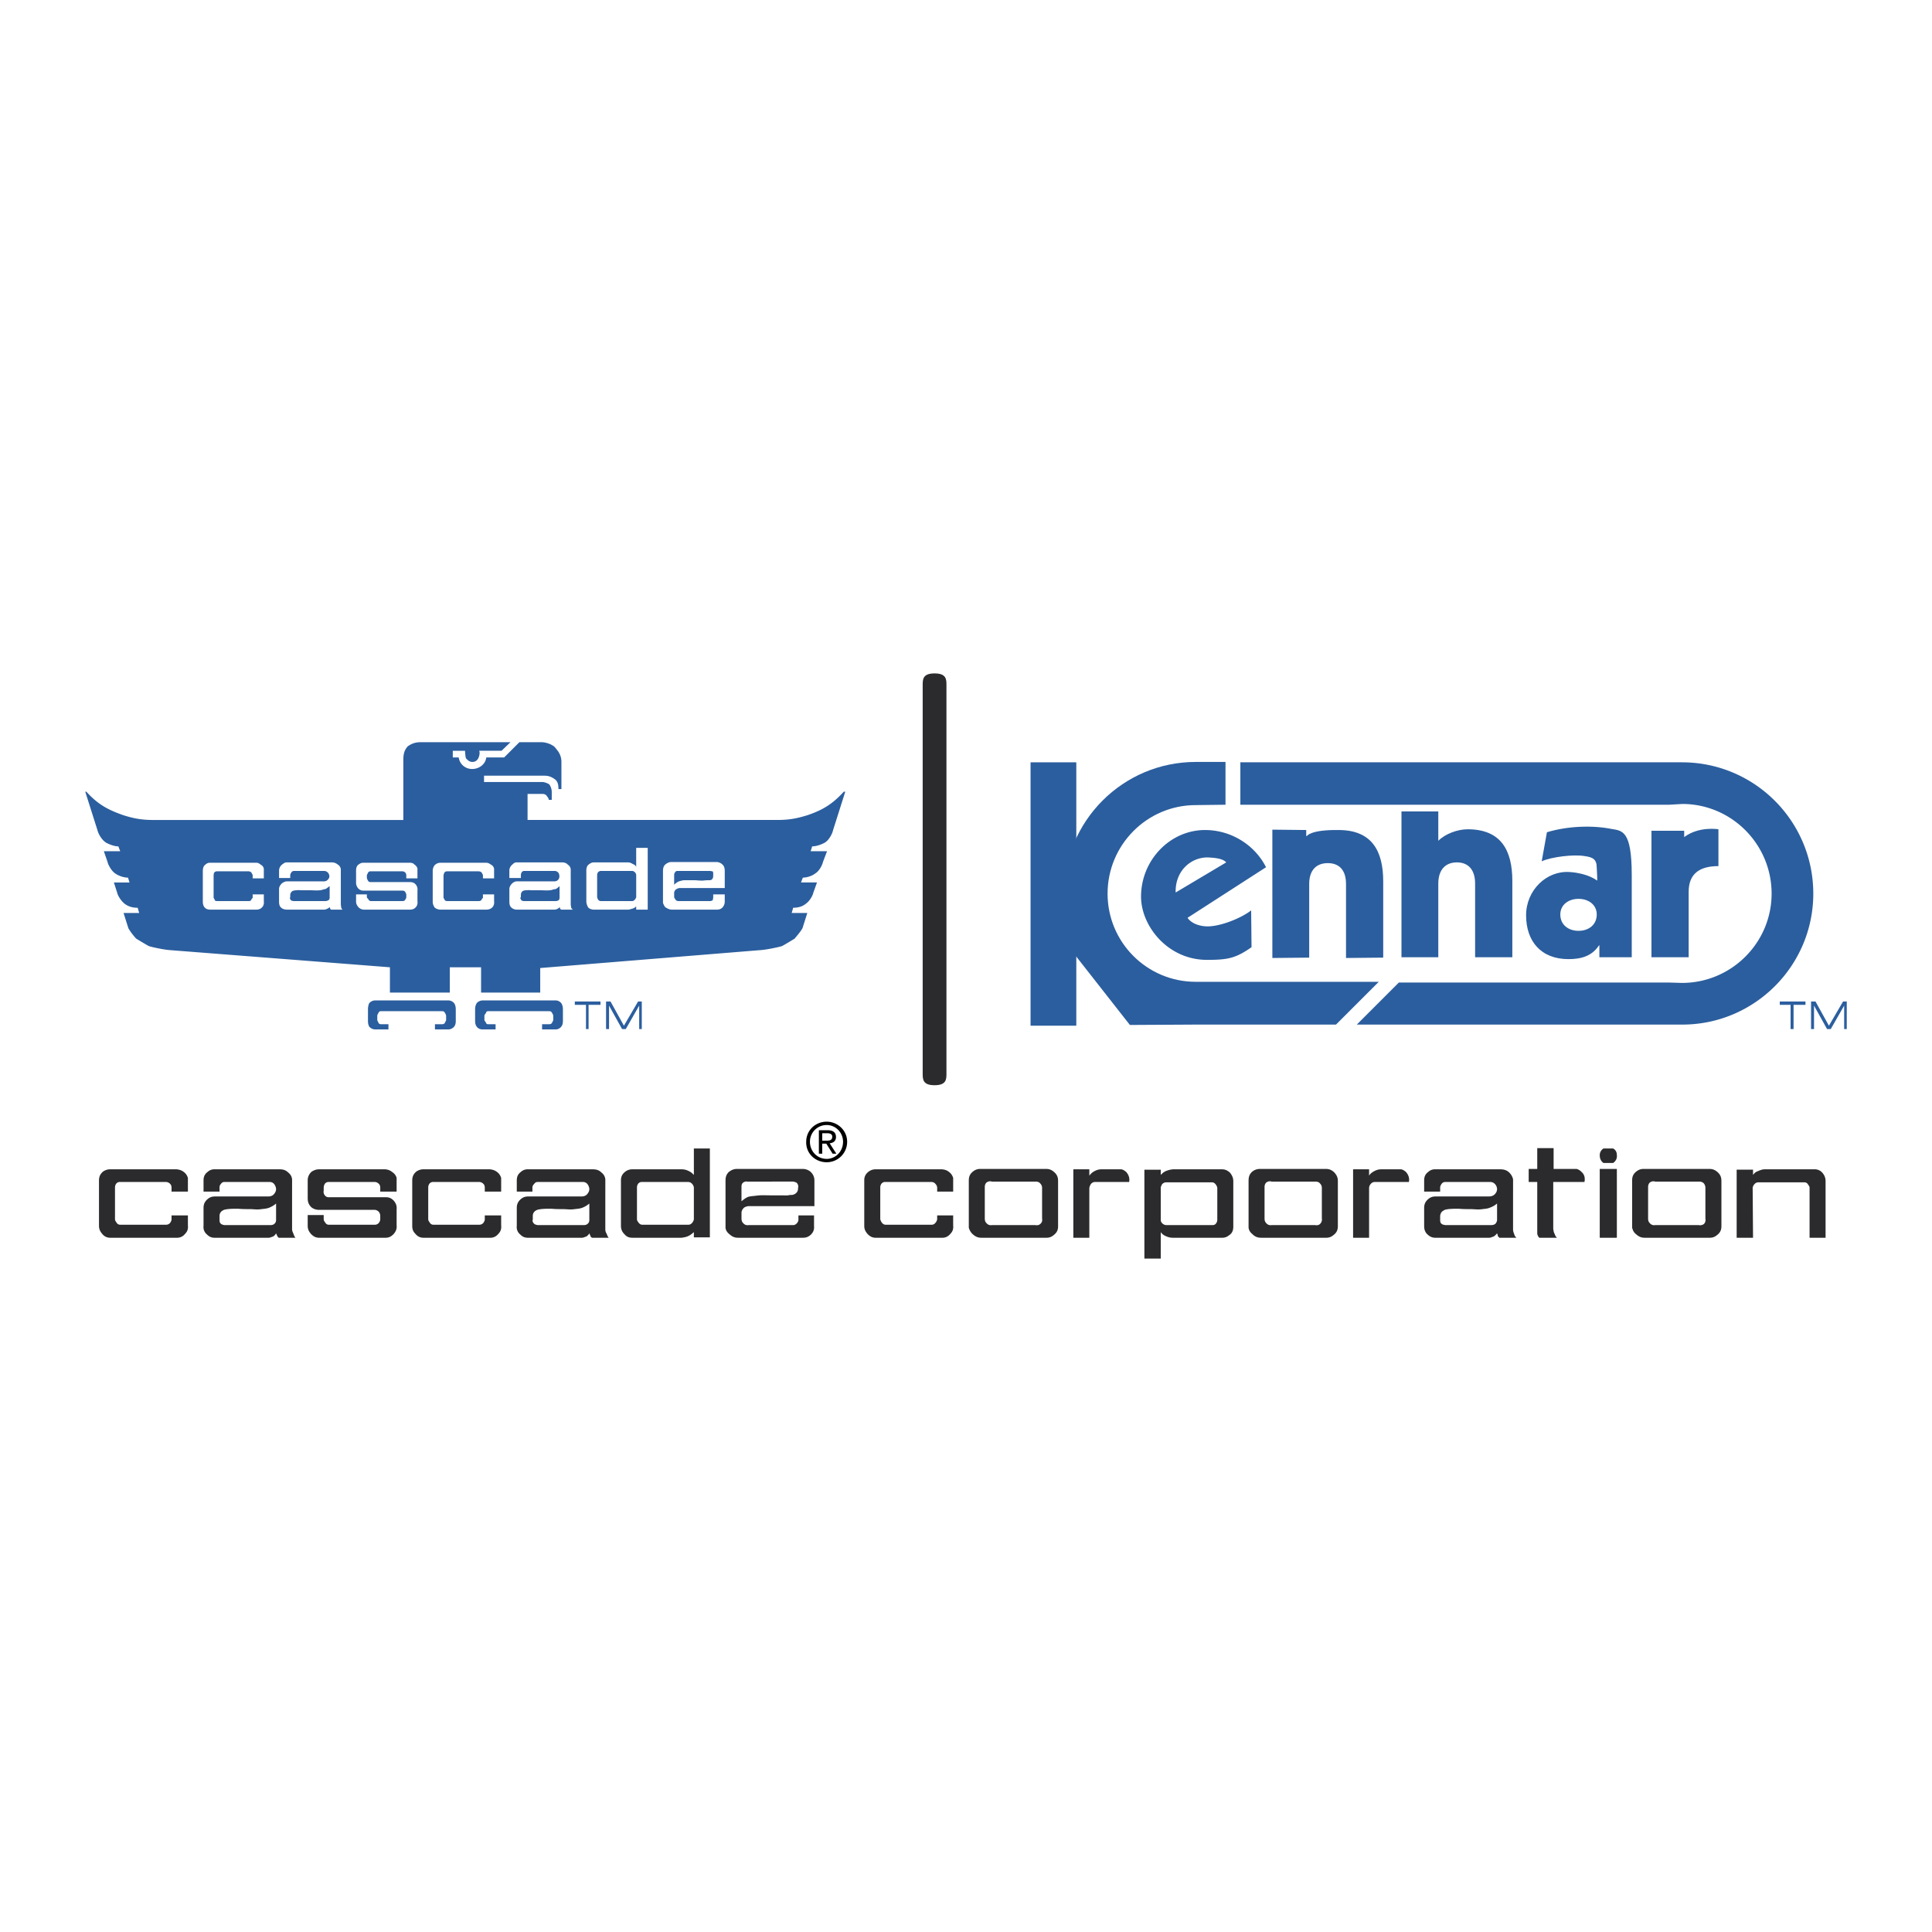
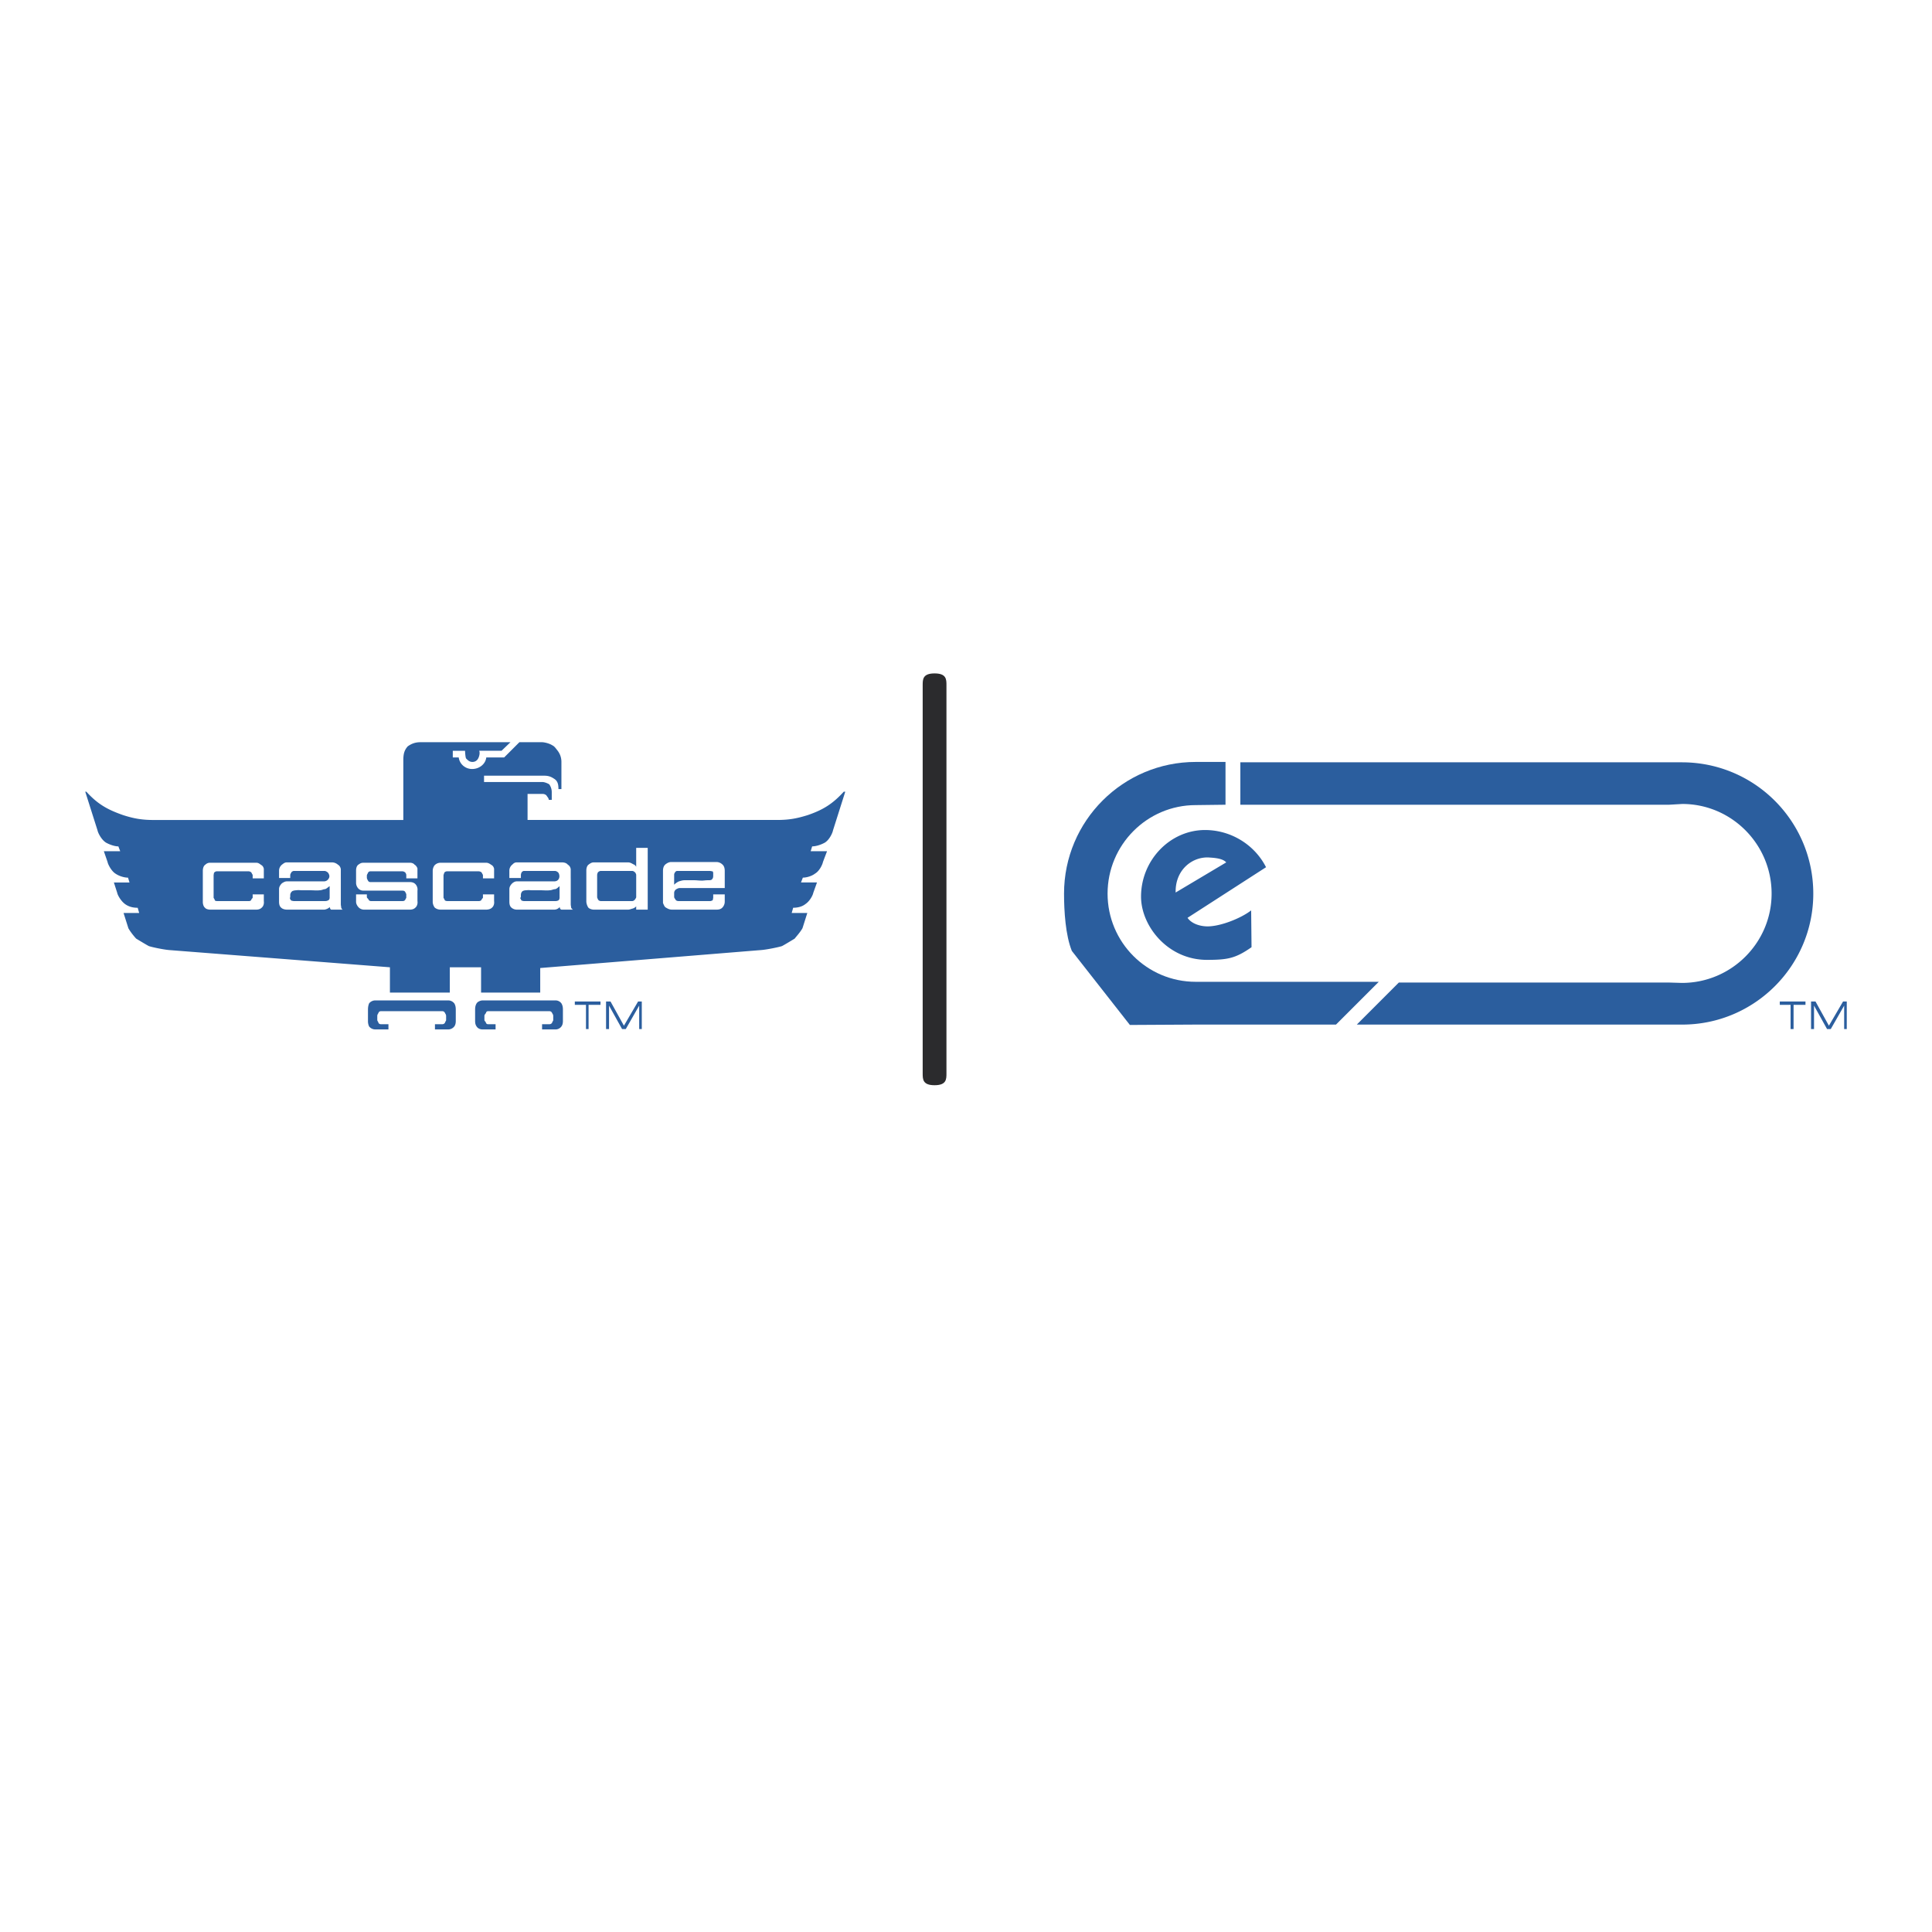
<svg xmlns="http://www.w3.org/2000/svg" width="2500" height="2500" viewBox="0 0 192.756 192.756">
-   <path fill-rule="evenodd" clip-rule="evenodd" fill="#fff" d="M0 0h192.756v192.756H0V0z" />
  <path fill-rule="evenodd" clip-rule="evenodd" fill="#2b5e9e" d="M57.35 99.922h2.561v.334h-1.188v2.412h-.26v-2.412H57.35v-.334zM62.435 102.668h-.372l-1.299-2.338v2.338h-.297v-2.746h.446l1.336 2.412 1.411-2.412h.371v2.746h-.26v-2.338l-1.336 2.338zM177.57 99.922h2.563v.334h-1.188v2.412h-.299v-2.412h-1.076v-.334zM182.656 102.668h-.371l-1.299-2.338v2.338h-.297v-2.746h.446l1.336 2.412 1.41-2.412h.371v2.746h-.26v-2.338l-1.336 2.338zM38.012 100.887c-.148 0-.222.074-.259.186-.037.074-.112.148-.112.297v.408c0 .074.112.186.112.26.037.074.111.148.259.148h.743v.52h-1.299a.792.792 0 0 1-.631-.297 1.241 1.241 0 0 1-.112-.557v-1.113c0-.26.038-.445.112-.631a.79.79 0 0 1 .631-.297h7.275c.223 0 .445.111.594.297.111.186.148.371.148.631v1.113c0 .223-.037.408-.148.557a.773.773 0 0 1-.594.297h-1.336v-.52h.743a.313.313 0 0 0 .26-.148c0-.074.111-.186.111-.26v-.408c0-.148-.074-.223-.111-.297a.28.28 0 0 0-.26-.186h-6.126zM48.702 100.887c-.148 0-.186.074-.223.186-.037.074-.149.148-.149.297v.408c0 .074.149.186.149.26.037.074.074.148.223.148h.742v.52h-1.299c-.26 0-.483-.111-.594-.297-.112-.148-.149-.334-.149-.557v-1.113c0-.26.037-.445.149-.631.111-.186.408-.297.594-.297h7.274a.72.72 0 0 1 .594.297c.112.186.149.371.149.631v1.113c0 .223-.037.408-.149.557a.72.72 0 0 1-.594.297h-1.336v-.52h.742a.313.313 0 0 0 .26-.148c0-.074.111-.186.111-.26v-.408c0-.148-.074-.223-.111-.297a.28.28 0 0 0-.26-.186h-6.123zM14.851 94.391c-.223-.111-1.077-.631-1.262-.742-.112-.111-.557-.631-.78-1.039l-.482-1.521h1.559l-.148-.52c-.409 0-.854-.074-1.262-.371-.409-.297-.742-.891-.78-1.114l-.334-1.039h1.559l-.148-.482c-.371 0-.891-.148-1.262-.408-.408-.26-.742-.928-.779-1.151l-.371-1.076h1.633l-.185-.483c-.334 0-.817-.148-1.225-.371-.482-.297-.816-1.002-.854-1.225l-1.225-3.86h.112c1.113 1.225 2.078 1.782 3.674 2.338 1.039.334 1.856.483 3.006.483h24.942v-5.94c0-.594.074-1.002.445-1.411.371-.26.743-.408 1.262-.408h8.982l-.891.854H47.81c.111.259-.037.668-.111.779-.074.148-.26.334-.557.334s-.445-.148-.631-.334c-.074-.074-.111-.631-.111-.779h-1.225v.668h.594c.074.631.631 1.151 1.336 1.151s1.336-.483 1.411-1.151h1.781l1.522-1.522h2.264c.223 0 .705.111 1.002.297.223.111.297.223.557.557.222.296.371.668.371 1.113v2.709h-.297c0-.482-.074-.816-.445-1.039-.334-.223-.594-.297-1.002-.297h-5.976v.631h5.828c.186 0 .482.111.668.223.148.186.26.482.26.779v.779h-.297c0-.148-.111-.26-.186-.371-.074-.148-.26-.223-.445-.223h-1.485v2.599h24.906c1.188 0 1.967-.148 3.043-.483 1.522-.52 2.487-1.114 3.601-2.338h.148l-1.225 3.86c-.037.223-.334.928-.817 1.225-.408.223-.891.371-1.262.371l-.148.483h1.633l-.408 1.076c-.037.223-.334.891-.78 1.151-.334.26-.854.408-1.225.408l-.186.482h1.597l-.372 1.039c-.037.223-.334.817-.78 1.114-.371.297-.854.371-1.225.371l-.148.52h1.559l-.482 1.521c-.223.408-.705.928-.779 1.039-.186.111-1.039.631-1.262.742-.186.074-1.522.372-2.227.409L53.898 96.58v2.449h-5.901v-2.523h-3.118v2.523h-5.976v-2.523L17.041 94.8c-.706-.037-2.004-.335-2.19-.409zm22.122-6.384c-.148 0-.223-.074-.26-.148-.037-.074-.111-.186-.111-.297v-.223c0-.074.111-.223.111-.26.038-.075.112-.149.26-.149h3.155c.148 0 .26.074.334.149 0 .037.074.111.074.223v.334h1.113v-1.002c-.037-.112-.148-.297-.296-.372-.074-.111-.26-.186-.446-.186h-4.603c-.223 0-.334.037-.482.149-.223.111-.297.371-.297.631v1.225c0 .26.148.52.297.631s.26.148.482.148h3.823c.186 0 .26.037.334.186 0 .037.074.111.074.186v.334c0 .037-.074.111-.074.149-.074.148-.148.186-.334.186H37.01a.28.28 0 0 1-.26-.186c0-.038-.149-.112-.149-.223v-.26h-1.076v.742c0 .223.148.446.26.557a.755.755 0 0 0 .52.223h4.603c.223 0 .409-.074.52-.186.185-.148.26-.408.222-.668v-1.04a.78.78 0 0 0-.222-.668c-.111-.111-.297-.186-.52-.186h-3.935v.001zm6.421 2.561a.915.915 0 0 0 .557.186h4.565c.223 0 .445-.074.557-.186.186-.148.26-.408.223-.668v-.668h-1.113v.334c0 .037-.111.111-.111.149-.037.111-.149.186-.297.186h-3.118c-.148 0-.26-.037-.297-.111 0-.074-.111-.186-.111-.223V87.34c0-.074.074-.223.074-.26.037-.075.148-.149.297-.149h3.118c.148 0 .297.074.334.149 0 .037.111.186.111.223v.334h1.113v-.965c-.037-.149-.111-.297-.26-.372-.111-.074-.297-.223-.52-.223h-4.565a.808.808 0 0 0-.52.186c-.148.111-.259.372-.259.631v3.081c-.001.222.111.482.222.593zm-22.938 0c.074.111.297.186.52.186h4.603c.223 0 .408-.074.52-.186.186-.148.26-.408.223-.668v-.668h-1.113v.334c0 .037-.111.111-.111.149-.037.111-.111.186-.26.186h-3.155c-.149 0-.26-.037-.26-.111s-.111-.186-.111-.223V87.34c0-.074.037-.223.037-.26.074-.075.148-.149.297-.149h3.155c.111 0 .26.074.297.149 0 .037.111.186.111.223v.334h1.113v-.965c-.037-.149-.111-.297-.259-.372-.112-.074-.26-.223-.483-.223h-4.603a.64.64 0 0 0-.482.186c-.186.111-.26.372-.26.631v3.081c-.002.222.072.482.221.593zm43.018-4.083a.493.493 0 0 0-.297-.259c-.186-.112-.334-.186-.52-.186h-3.415c-.223 0-.371.112-.52.223-.148.111-.223.334-.223.594v3.081c0 .223.111.482.186.594s.334.223.557.223h3.415c.186 0 .297-.074.482-.111.112-.037.297-.148.334-.223v.334h1.15v-6.162h-1.15v1.892h.001zm0 3.007c0 .111-.074.148-.074.186-.074.112-.186.223-.334.223h-3.118c-.111 0-.26-.074-.297-.186 0-.038-.074-.112-.074-.223V87.34c0-.148.037-.223.074-.297 0-.038.186-.149.26-.149h3.155c.148 0 .26.111.334.186 0 .037.074.111.074.223v2.189zm2.672.593c.074.186.148.372.26.446.186.111.371.223.631.223h4.454c.223 0 .371-.037.52-.148a.85.85 0 0 0 .297-.631v-.742h-1.151v.334c0 .037-.037.149-.037.223 0 .037-.185.111-.259.111h-3.118c-.186 0-.297-.037-.371-.186-.037-.075-.111-.112-.111-.26v-.408a.453.453 0 0 1 .222-.334c.074-.037.186-.111.334-.111h4.491v-1.708c0-.296-.074-.52-.26-.667a.847.847 0 0 0-.557-.223h-4.528c-.223 0-.408.111-.557.223-.186.148-.26.371-.26.667v3.191zm3.897-2.226c-.334 0-.482-.037-.779-.037h-.965c-.223 0-.408.074-.557.111a1.577 1.577 0 0 0-.482.334v-1.002c0-.111.074-.223.111-.26.074-.111.148-.111.259-.111h3.192c.074 0 .186.037.26.037.037 0 .074.112.074.186v.26c0 .186-.037.297-.185.408-.111.037-.186.037-.372.037-.221 0-.407.037-.556.037zm-13.102-.223v-.928c-.037-.186-.111-.334-.297-.446-.111-.148-.334-.223-.594-.223h-4.49c-.223 0-.334.112-.445.223a.77.77 0 0 0-.297.594v.742h1.151v-.26c0-.148.037-.223.074-.297 0-.038.148-.149.223-.149h3.081c.186 0 .371.149.408.26.074.186.074.371 0 .52s-.223.26-.445.26h-3.711c-.223 0-.334.074-.482.186-.149.148-.297.334-.297.594v1.225c0 .26.037.482.223.631a.808.808 0 0 0 .52.186h3.749a.702.702 0 0 0 .297-.074c.074-.037.185-.111.222-.186l.037.111c0 .037.074.148.148.148h1.151c-.074-.037-.186-.148-.186-.223s-.037-.186-.037-.334v-2.56h-.003zm-3.785 1.188h.816c.334 0 .557.037.854 0 .223 0 .371-.111.557-.111.186-.037.334-.223.445-.297v1.15c0 .074-.037.223-.111.26a.574.574 0 0 1-.297.074h-3.155c-.074 0-.148-.037-.186-.037s-.074-.037-.111-.148c-.074-.075-.074-.112 0-.223v-.185c0-.186.074-.334.186-.409a.744.744 0 0 1 .334-.074c.296-.037.408 0 .668 0zm-19.153-1.188v-.928c-.037-.186-.111-.334-.297-.446a.913.913 0 0 0-.594-.223h-4.491c-.222 0-.333.112-.482.223a.772.772 0 0 0-.297.594v.742h1.114v-.26c0-.148.074-.223.111-.297 0-.038.148-.149.26-.149h3.043c.148 0 .371.149.409.26.111.186.111.371 0 .52a.517.517 0 0 1-.446.26h-3.675c-.222 0-.333.074-.52.186-.148.148-.297.334-.297.594v1.225c0 .26.038.482.223.631.111.111.334.186.557.186h3.712c.111 0 .186-.037.297-.074.074-.037.223-.111.26-.186l.037.111c0 .037.074.148.111.148h1.151c-.074-.037-.148-.148-.148-.223s-.037-.186-.037-.334v-2.56h-.001zm-3.786 1.188h.78c.371 0 .557.037.891 0 .223 0 .371-.111.52-.111.186-.037.334-.223.482-.297v1.15c0 .074-.037.223-.148.26a.574.574 0 0 1-.297.074h-3.118c-.111 0-.186-.037-.223-.037s-.074-.037-.148-.148c-.037-.075-.037-.112 0-.223v-.185c0-.186.111-.334.223-.409a1.1 1.1 0 0 1 .371-.074c.259-.037.37 0 .667 0zM135.369 102.223H167.846c7.201 0 13.066-5.864 13.066-13.065 0-7.238-5.865-13.102-13.104-13.102h-44.057v4.231h42.795l1.299-.075c4.9 0 8.908 4.009 8.908 8.945 0 4.899-4.008 8.909-8.945 8.909l-1.262-.037h-26.984l-4.193 4.194zM118.48 91.571c.408.594 1.264.854 2.004.854 1.301 0 3.342-.816 4.344-1.596l.037 3.674c-1.596 1.114-2.375 1.262-4.453 1.262-3.898 0-6.57-3.377-6.57-6.31 0-3.637 2.895-6.644 6.385-6.644 2.561 0 4.936 1.447 6.086 3.711l-7.833 5.049zm3.862-5.531c-.334-.371-1.039-.445-1.633-.482-1.672-.148-3.416 1.151-3.416 3.377v.111l5.049-3.006z" />
-   <path d="M130.322 83.405h.074s.334-.631 3.154-.594c3.34 0 4.453 2.116 4.453 5.122v7.609l-3.711.037v-7.386c0-1.41-.705-2.079-1.818-2.079s-1.855.668-1.855 2.079v7.349l-3.676.037V82.774l3.379.037v.594zM143.498 83.887c.705-.705 1.93-1.15 2.932-1.15 3.342 0 4.455 2.116 4.455 5.159v7.609h-3.713v-7.349c0-1.41-.705-2.116-1.818-2.116s-1.855.706-1.855 2.116v7.349h-3.674v-14.55h3.674v2.932h-.001zM154.336 83.034c2.078-.631 4.564-.705 6.422-.334 1.076.186 2.041.111 2.041 4.603v8.203h-3.229v-1.188h-.037c-.707 1.077-1.783 1.374-3.045 1.374-2.746 0-4.23-1.782-4.23-4.38 0-2.487 2.041-4.491 4.379-4.306.668.038 1.93.26 2.709.854.037-.111-.037-1.113-.037-1.262 0-.891-.408-1.077-1.225-1.188-1.076-.186-3.266.074-4.268.52l.52-2.896zm3.154 9.836c1.002 0 1.818-.594 1.818-1.633 0-.965-.816-1.559-1.818-1.559s-1.818.594-1.818 1.559c0 1.039.816 1.633 1.818 1.633zM164.766 82.885h3.266v.631c1.486-1.113 3.416-.779 3.416-.779v3.674c-1.855 0-2.969.743-2.969 2.561v6.533h-3.713v-12.62z" fill-rule="evenodd" clip-rule="evenodd" fill="#2b5e9e" />
  <path d="M119.297 102.223l-6.568.037-5.791-7.386c-.631-1.559-.779-3.972-.779-5.716 0-7.274 5.902-13.139 13.139-13.139h2.971v4.269l-2.971.037c-4.861 0-8.795 3.971-8.795 8.833s3.934 8.797 8.795 8.797h18.262l-4.268 4.268h-13.995z" fill-rule="evenodd" clip-rule="evenodd" fill="#2b5e9e" />
-   <path fill-rule="evenodd" clip-rule="evenodd" fill="#2b5e9e" d="M102.818 76.056h4.565v26.278h-4.565V76.056z" />
  <path d="M92.056 68.373c0-.593 0-1.186 1.186-1.186s1.186.593 1.186 1.186v38.713c0 .592 0 1.186-1.186 1.186s-1.186-.594-1.186-1.186V68.373z" fill="#2b2b2d" />
-   <path d="M9.877 122.303v-4.527c0-.371.111-.631.408-.891.223-.148.445-.223.705-.223h6.644c.297.037.52.111.742.297.186.148.297.334.371.557v1.373h-1.633v-.408c0-.111-.038-.26-.112-.334a.598.598 0 0 0-.482-.223h-4.565c-.148 0-.297.074-.371.186s-.111.223-.111.371v3.154c0 .148.074.223.148.334a.41.41 0 0 0 .371.223h4.565a.526.526 0 0 0 .445-.223c.037-.074.112-.186.112-.297v-.408h1.633v.965c.037.371-.037.631-.297.891a.995.995 0 0 1-.816.371H10.99a.984.984 0 0 1-.779-.371c-.222-.261-.334-.483-.334-.817zM23.759 120.596c.409.037.668.037 1.114.037.482 0 .742.074 1.225 0 .297-.037.483-.037.779-.148.26-.111.445-.223.668-.408v1.633c0 .148-.037.26-.148.371s-.26.148-.408.148h-4.565c-.111 0-.186-.037-.297-.074a.445.445 0 0 1-.186-.186c-.037-.111-.037-.186-.037-.297v-.371c0-.223.112-.408.297-.52.185-.111.297-.111.52-.148.37-.037.63-.037 1.038-.037zm5.382-1.633v-1.299a.94.94 0 0 0-.371-.668c-.26-.26-.52-.334-.891-.334H21.42a.978.978 0 0 0-.705.26c-.297.223-.408.482-.408.854v1.113h1.596v-.408c0-.148.037-.26.149-.371a.39.39 0 0 1 .333-.186h4.491c.26 0 .445.111.557.334.148.26.148.52 0 .742-.148.26-.371.371-.668.371h-5.308c-.297 0-.52.074-.742.26-.297.26-.408.52-.408.891v1.781a.944.944 0 0 0 .334.854c.223.225.445.334.779.334h5.382c.149 0 .26-.074.409-.109a.744.744 0 0 0 .334-.336c.037.111.074.148.111.26.037.076.074.111.148.186h1.67a1.164 1.164 0 0 1-.186-.371c-.074-.186-.148-.297-.148-.482v-3.676h.001zM38.457 119.445c.334 0 .557.074.817.334.223.26.334.52.297.891v1.559c.037.371-.074.631-.297.891-.26.262-.482.371-.817.371h-6.606c-.371 0-.594-.148-.817-.371-.223-.26-.334-.482-.334-.816v-1.076h1.596v.408c0 .148.074.223.148.334a.41.41 0 0 0 .372.223h4.565a.526.526 0 0 0 .445-.223c.037-.074.111-.186.111-.297v-.408c0-.148-.074-.223-.111-.334-.111-.111-.26-.223-.445-.223h-5.53c-.297 0-.52-.074-.743-.223-.297-.26-.408-.557-.408-.928v-1.781c0-.371.148-.668.408-.891.26-.148.446-.223.743-.223h6.606c.297.037.483.111.706.297a.996.996 0 0 1 .408.557v1.373h-1.633v-.408c0-.111-.037-.26-.111-.334a.6.6 0 0 0-.482-.223H32.78c-.149 0-.297.074-.372.186s-.111.26-.111.408v.26a.56.56 0 0 0 .111.482.459.459 0 0 0 .372.186h5.677v-.001zM41.129 122.303v-4.527c0-.371.112-.631.408-.891.223-.148.446-.223.706-.223h6.644c.297.037.52.111.742.297.186.148.297.334.371.557v1.373h-1.633v-.408c0-.111-.037-.26-.111-.334a.6.6 0 0 0-.483-.223h-4.565c-.148 0-.297.074-.372.186s-.111.223-.111.371v3.154c0 .148.074.223.148.334a.41.41 0 0 0 .372.223h4.565a.53.53 0 0 0 .446-.223c.037-.074.111-.186.111-.297v-.408H50v.965c.037.371-.037.631-.297.891a.995.995 0 0 1-.816.371h-6.644a.984.984 0 0 1-.779-.371c-.26-.261-.335-.483-.335-.817zM55.011 120.596c.408.037.668.037 1.077.037.52 0 .779.074 1.262 0 .297-.037.483-.037.78-.148.26-.111.445-.223.668-.408v1.633c0 .148-.037.26-.148.371s-.26.148-.408.148h-4.565c-.111 0-.186-.037-.297-.074a.44.44 0 0 1-.186-.186c-.074-.111-.074-.186-.037-.297v-.371c0-.223.111-.408.297-.52.186-.111.297-.111.52-.148.369-.037.629-.037 1.037-.037zm5.382-1.633v-1.299a.94.94 0 0 0-.371-.668c-.26-.26-.52-.334-.928-.334h-6.421a.978.978 0 0 0-.705.26c-.297.223-.408.482-.408.854v1.113h1.559v-.408c0-.148.074-.26.185-.371a.392.392 0 0 1 .334-.186h4.491c.26 0 .445.111.557.334.148.26.148.52 0 .742-.148.26-.371.371-.668.371H52.71c-.297 0-.52.074-.742.26-.297.26-.408.52-.408.891v1.781a.941.941 0 0 0 .334.854c.223.225.445.334.779.334h5.382c.148 0 .26-.074.408-.109a.744.744 0 0 0 .334-.336c.037.111.074.148.111.26 0 .076.074.111.148.186h1.67a1.142 1.142 0 0 1-.185-.371c-.112-.186-.149-.297-.149-.482v-3.676h.001zM69.227 121.672c-.037.111-.074.223-.148.297a.487.487 0 0 1-.445.223h-4.528c-.186 0-.297-.074-.408-.223-.074-.111-.148-.186-.148-.334v-3.154c0-.148.037-.26.111-.371s.223-.186.371-.186h4.565c.223 0 .371.074.482.223.074.074.111.186.148.297v3.228zm0-4.453c-.148-.148-.26-.26-.482-.371s-.445-.186-.742-.186h-4.9a1.14 1.14 0 0 0-.705.223c-.334.26-.446.52-.446.891v4.527c0 .334.111.594.334.816.222.262.445.371.816.371h4.9c.26-.037.482-.074.705-.186s.334-.223.52-.371v.52h1.596v-8.869h-1.596v2.635zM77.95 119.26h-1.077c-.557 0-.891-.037-1.448.037-.297.037-.482.037-.779.111-.26.111-.445.26-.668.445v-1.447c0-.186.037-.297.148-.408.111-.074.26-.148.408-.111H79.1c.111 0 .186.037.297.074s.148.111.186.186a.45.45 0 0 1 .037.371v.074c0 .223-.111.408-.297.52s-.297.111-.52.111c-.297.074-.519.037-.853.037zm-5.568 3.228c.037.26.148.445.372.631.297.262.52.371.891.371h6.458c.297 0 .52-.074.743-.26.26-.223.408-.52.371-.891v-1.076h-1.559v.445c0 .148-.074.223-.148.334-.111.111-.223.186-.371.186h-4.454a.555.555 0 0 1-.557-.223c-.111-.111-.148-.26-.148-.445v-.557c0-.223.111-.371.26-.52a.97.97 0 0 1 .557-.148h6.458v-2.523c0-.371-.111-.631-.371-.891a1.198 1.198 0 0 0-.78-.297h-6.569c-.334 0-.557.111-.816.297-.26.26-.334.52-.334.891v4.676h-.003zM86.227 122.303v-4.527c0-.371.111-.631.445-.891.223-.148.409-.223.706-.223h6.606c.334.037.52.111.742.297.186.148.297.334.372.557v1.373h-1.596v-.408a.554.554 0 0 0-.148-.334.53.53 0 0 0-.445-.223h-4.603c-.148 0-.297.074-.371.186s-.111.223-.111.371v3.154a.92.92 0 0 0 .148.334c.111.148.223.223.408.223h4.528a.484.484 0 0 0 .445-.223c.074-.074.111-.186.148-.297v-.408h1.596v.965c.037.371-.037.631-.297.891a.995.995 0 0 1-.816.371h-6.606c-.371 0-.594-.148-.817-.371-.223-.261-.334-.483-.334-.817zM103.301 117.887c.186 0 .371.037.482.186a.616.616 0 0 1 .186.482v3.006c.037.223 0 .408-.186.557-.111.111-.297.148-.482.111h-4.344a.555.555 0 0 1-.557-.223c-.111-.111-.148-.26-.148-.445v-3.117c0-.186.037-.297.148-.445.148-.111.334-.186.557-.111h4.344v-.001zm2.263-.075c0-.371-.111-.631-.408-.891-.223-.186-.445-.297-.779-.297h-6.57c-.334 0-.557.111-.779.297-.296.26-.371.52-.371.891v4.676c.075.26.186.445.371.631.297.262.52.371.891.371h6.496c.26 0 .482-.074.705-.26.297-.223.445-.482.445-.891v-4.527h-.001zM109.127 116.885c.26-.148.482-.223.781-.223h1.967c.186.037.297.111.482.26.26.297.371.631.297 1.002h-3.379a.526.526 0 0 0-.445.223c-.074.111-.148.297-.148.408v4.936h-1.596v-6.828h1.596v.631c.148-.187.259-.298.445-.409zM115.809 118.518c0-.148.074-.223.111-.334a.53.53 0 0 1 .445-.223h4.566c.148 0 .297.111.371.223s.148.223.148.371v3.117c0 .148-.037.26-.111.371s-.186.186-.371.186h-4.566a.595.595 0 0 1-.482-.223.423.423 0 0 1-.111-.297v-3.191zm0 4.416c.111.148.223.26.445.371.26.111.445.186.779.186h4.9c.26 0 .482-.074.705-.26.297-.186.408-.482.408-.854v-4.527c0-.334-.111-.557-.297-.816-.223-.223-.482-.371-.816-.371h-4.9a2.4 2.4 0 0 0-.742.186c-.223.111-.334.223-.482.371v-.52h-1.633v8.871h1.633v-2.637zM131.213 117.887c.186 0 .371.037.482.186a.616.616 0 0 1 .186.482v3.006a.613.613 0 0 1-.186.557c-.111.111-.297.148-.482.111h-4.344a.555.555 0 0 1-.557-.223c-.111-.111-.148-.26-.148-.445v-3.117c0-.186.037-.297.148-.445.148-.111.334-.186.557-.111h4.344v-.001zm2.264-.075c0-.371-.148-.631-.408-.891-.223-.186-.445-.297-.779-.297h-6.57c-.334 0-.594.111-.816.297-.26.26-.334.52-.334.891v4.676c.037.26.148.445.371.631.26.262.52.371.891.371h6.496c.26 0 .482-.074.705-.26.297-.223.445-.482.445-.891v-4.527h-.001zM137.039 116.885c.26-.148.482-.223.779-.223h1.969c.186.037.297.111.482.26.26.297.371.631.297 1.002h-3.379a.526.526 0 0 0-.445.223c-.111.111-.148.297-.148.408v4.936h-1.596v-6.828h1.596v.631c.111-.187.26-.298.445-.409zM145.539 120.596c.408.037.668.037 1.113.037.482 0 .779.074 1.262 0 .297-.037.482-.037.742-.148.297-.111.482-.223.707-.408v1.633c0 .148-.074.26-.148.371-.113.111-.299.148-.445.148h-4.529c-.111 0-.223-.037-.334-.074a.45.45 0 0 1-.186-.186c-.037-.111-.037-.186-.037-.297v-.371c.037-.223.111-.408.334-.52.148-.111.297-.111.482-.148.408-.037.631-.037 1.039-.037zm5.42-1.633v-1.299a1.316 1.316 0 0 0-.371-.668c-.26-.26-.559-.334-.928-.334h-6.459a.978.978 0 0 0-.705.26c-.297.223-.408.482-.408.854v1.113h1.596v-.408c0-.148.074-.26.148-.371s.223-.186.371-.186h4.453c.26 0 .445.111.596.334.146.26.146.52 0 .742-.15.26-.41.371-.707.371h-5.307c-.297 0-.52.074-.742.26-.297.26-.408.52-.408.891v1.781c0 .334.074.631.334.854.223.225.482.334.779.334h5.381c.15 0 .26-.074.408-.109.148-.076.262-.188.373-.336.035.111.072.148.072.26.037.076.111.111.148.186h1.709a.763.763 0 0 1-.223-.371c-.074-.186-.111-.297-.111-.482v-3.676h.001zM155.004 114.547v2.078h2.301c.223.074.334.148.482.297.297.26.371.594.297 1.002h-3.117v4.676c.037.223.037.334.148.52a.756.756 0 0 0 .223.371h-1.744c-.074-.037-.111-.109-.148-.186a.536.536 0 0 1-.074-.26v-5.121h-.854v-1.299h.854v-2.078h1.632zM159.607 116.625h1.707v6.865h-1.707v-6.865zm1.336-2.041c.26.148.371.371.371.668.037.334-.111.594-.371.779h-.965c-.26-.186-.371-.445-.371-.779 0-.297.148-.52.371-.668h.965zM169.48 117.887c.223 0 .371.037.52.186a.746.746 0 0 1 .148.482v3.006c.037.223 0 .408-.148.557-.148.111-.334.148-.52.111h-4.344a.555.555 0 0 1-.557-.223c-.111-.111-.148-.26-.148-.445v-3.117c0-.186.037-.297.148-.445.148-.111.334-.186.557-.111h4.344v-.001zm2.264-.075c0-.371-.111-.631-.408-.891-.223-.186-.445-.297-.779-.297h-6.57c-.334 0-.557.111-.779.297-.297.26-.371.52-.371.891v4.676c.074.26.148.445.371.631.297.262.52.371.891.371h6.496c.26 0 .482-.074.705-.26.297-.223.445-.482.445-.891v-4.527h-.001zM180.541 123.49v-4.973c0-.148-.074-.223-.148-.334a.41.41 0 0 0-.371-.223h-4.566a.526.526 0 0 0-.445.223c-.074.074-.111.186-.148.297l.037 5.01h-1.633v-6.791h1.633v.52c.148-.186.26-.297.482-.371.26-.111.445-.186.705-.186h4.938a1 1 0 0 1 .816.371c.186.223.297.482.297.816v5.641h-1.597z" fill-rule="evenodd" clip-rule="evenodd" fill="#2b2b2d" />
-   <path d="M80.436 113.914c0-1.15.928-2.004 2.042-2.004 1.076 0 2.041.854 2.041 2.004a2.035 2.035 0 0 1-2.041 2.043c-1.114 0-2.079-.853-2.042-2.043zm2.042 1.709c.891 0 1.633-.742 1.633-1.709 0-.928-.742-1.67-1.633-1.67-.928 0-1.67.742-1.67 1.67 0 .967.742 1.709 1.67 1.709zm-.445-.519h-.334v-2.34h.891c.52 0 .816.223.816.668 0 .408-.26.596-.631.633l.668 1.039h-.371l-.631-1.002h-.408v1.002zm.445-1.301c.297 0 .557-.037.557-.408 0-.26-.26-.334-.52-.334h-.482v.742h.445z" fill-rule="evenodd" clip-rule="evenodd" />
</svg>